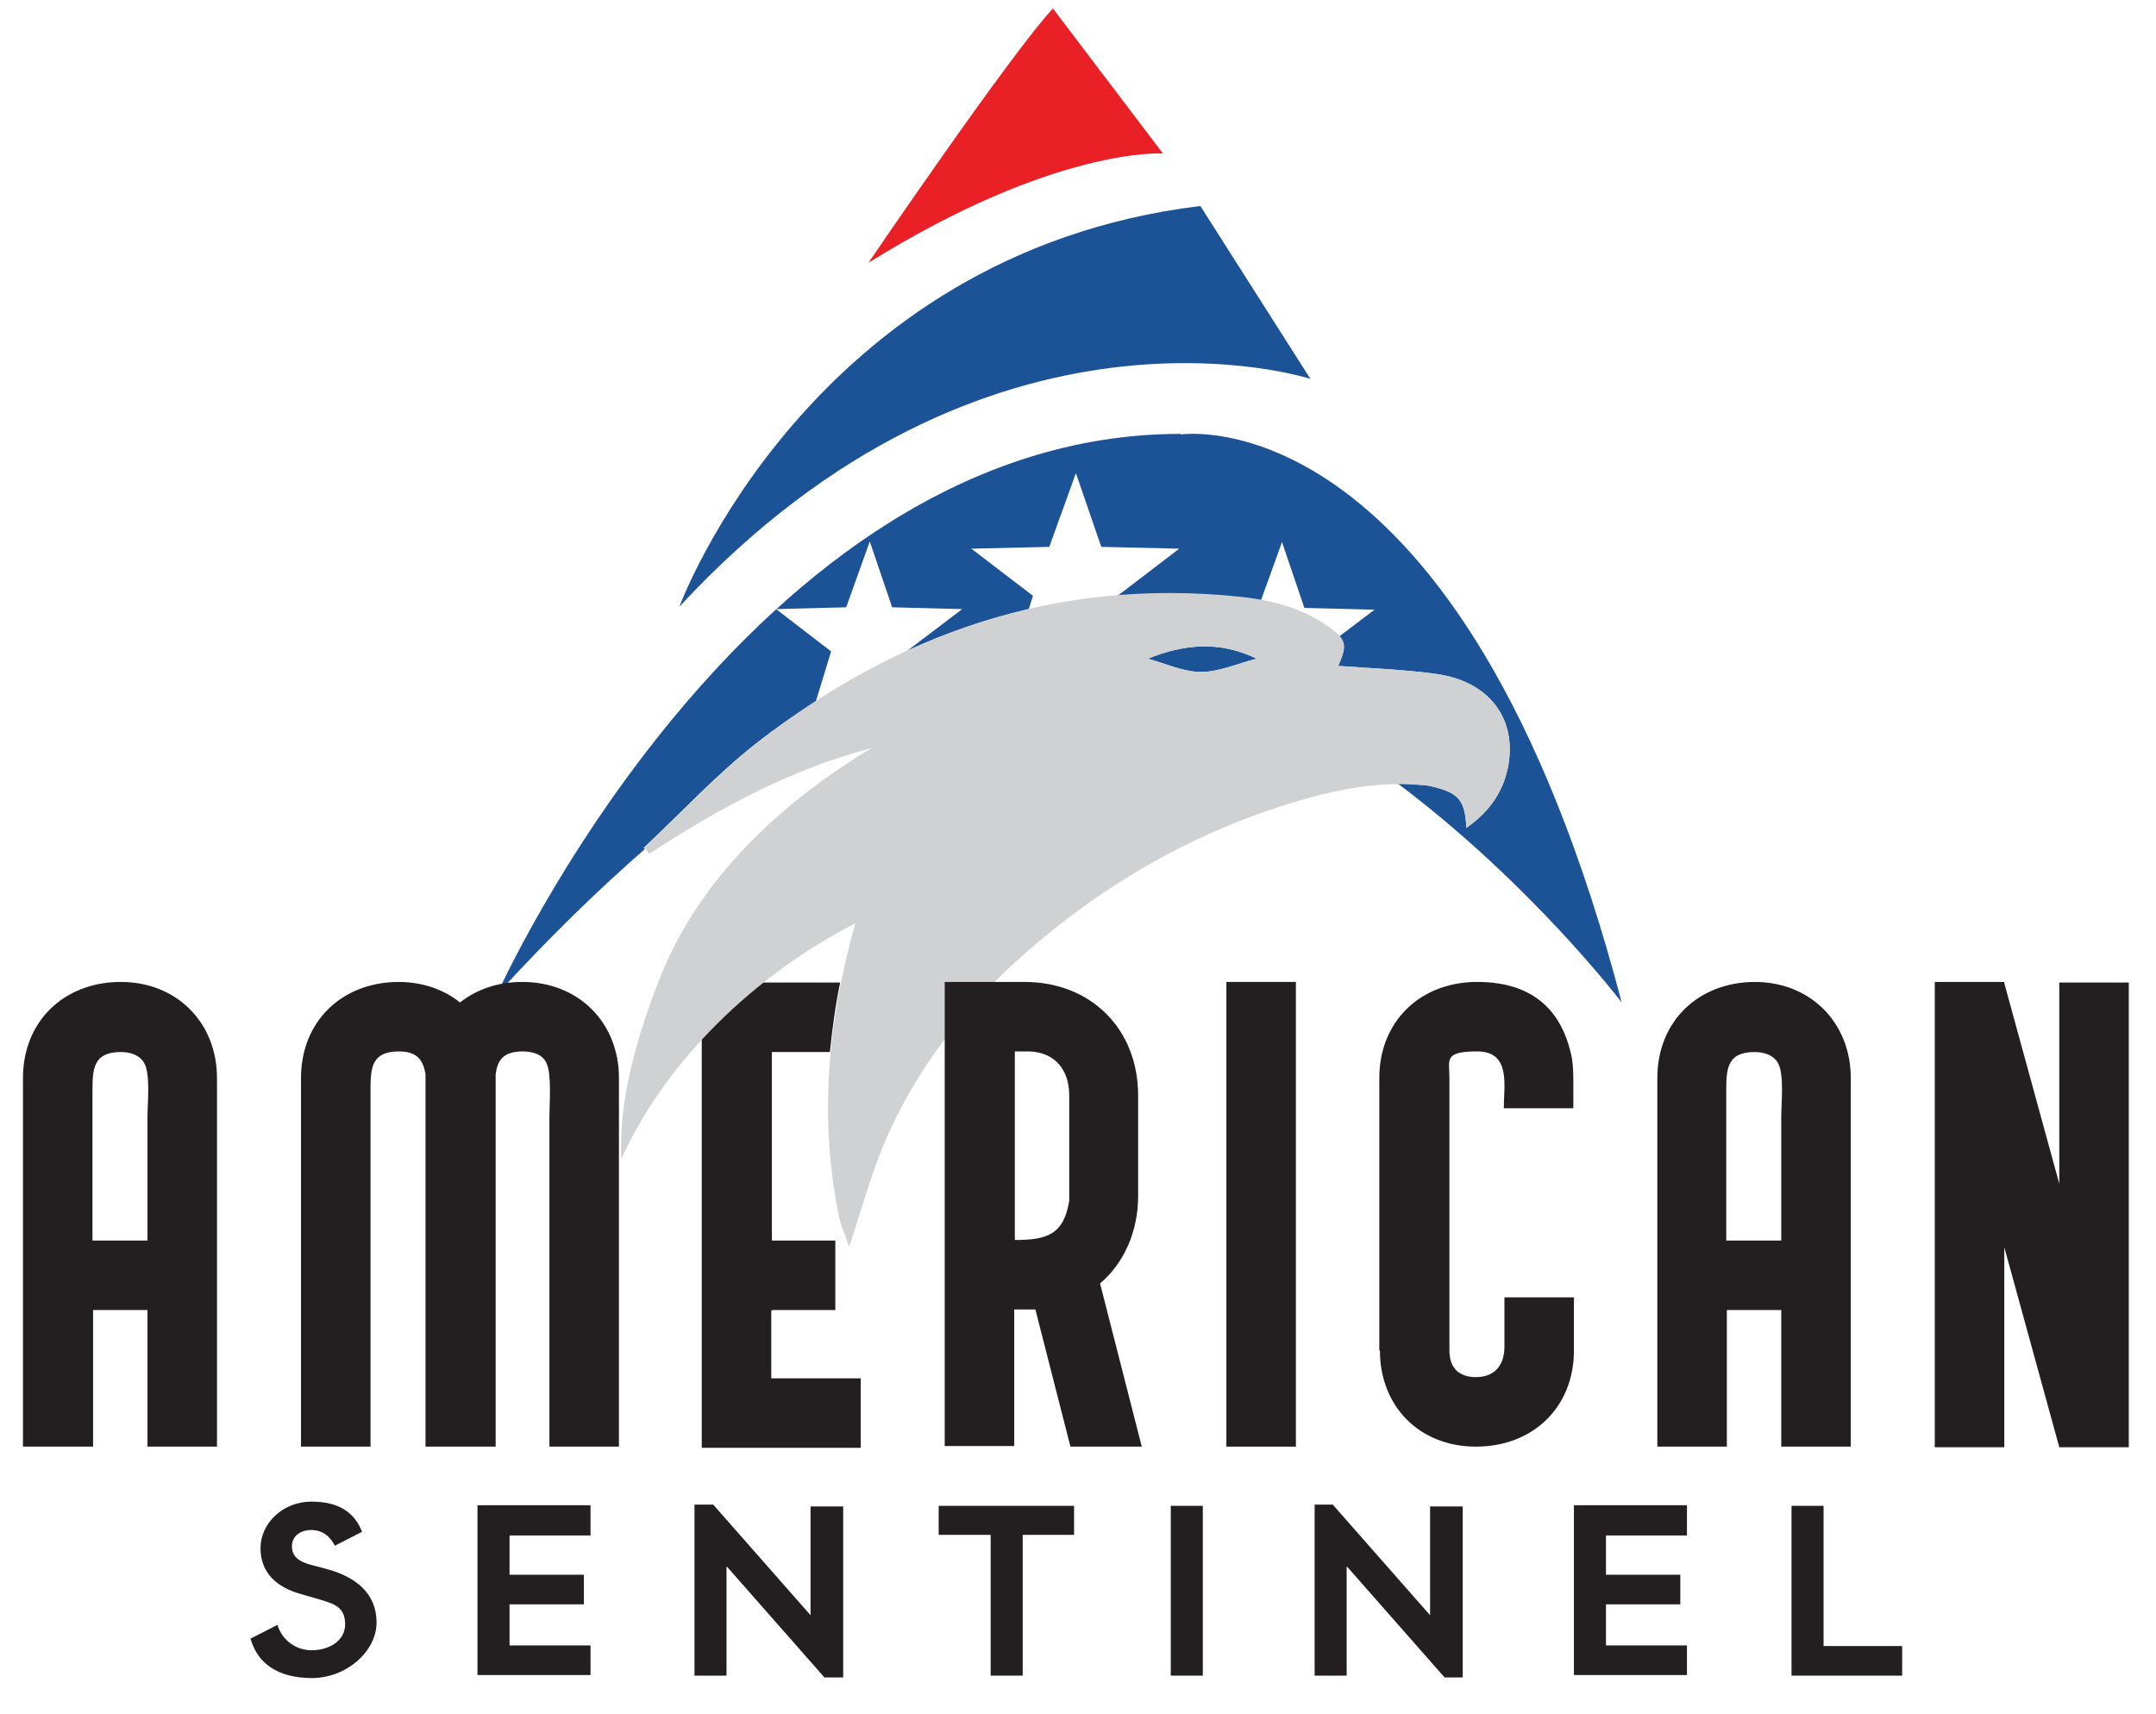
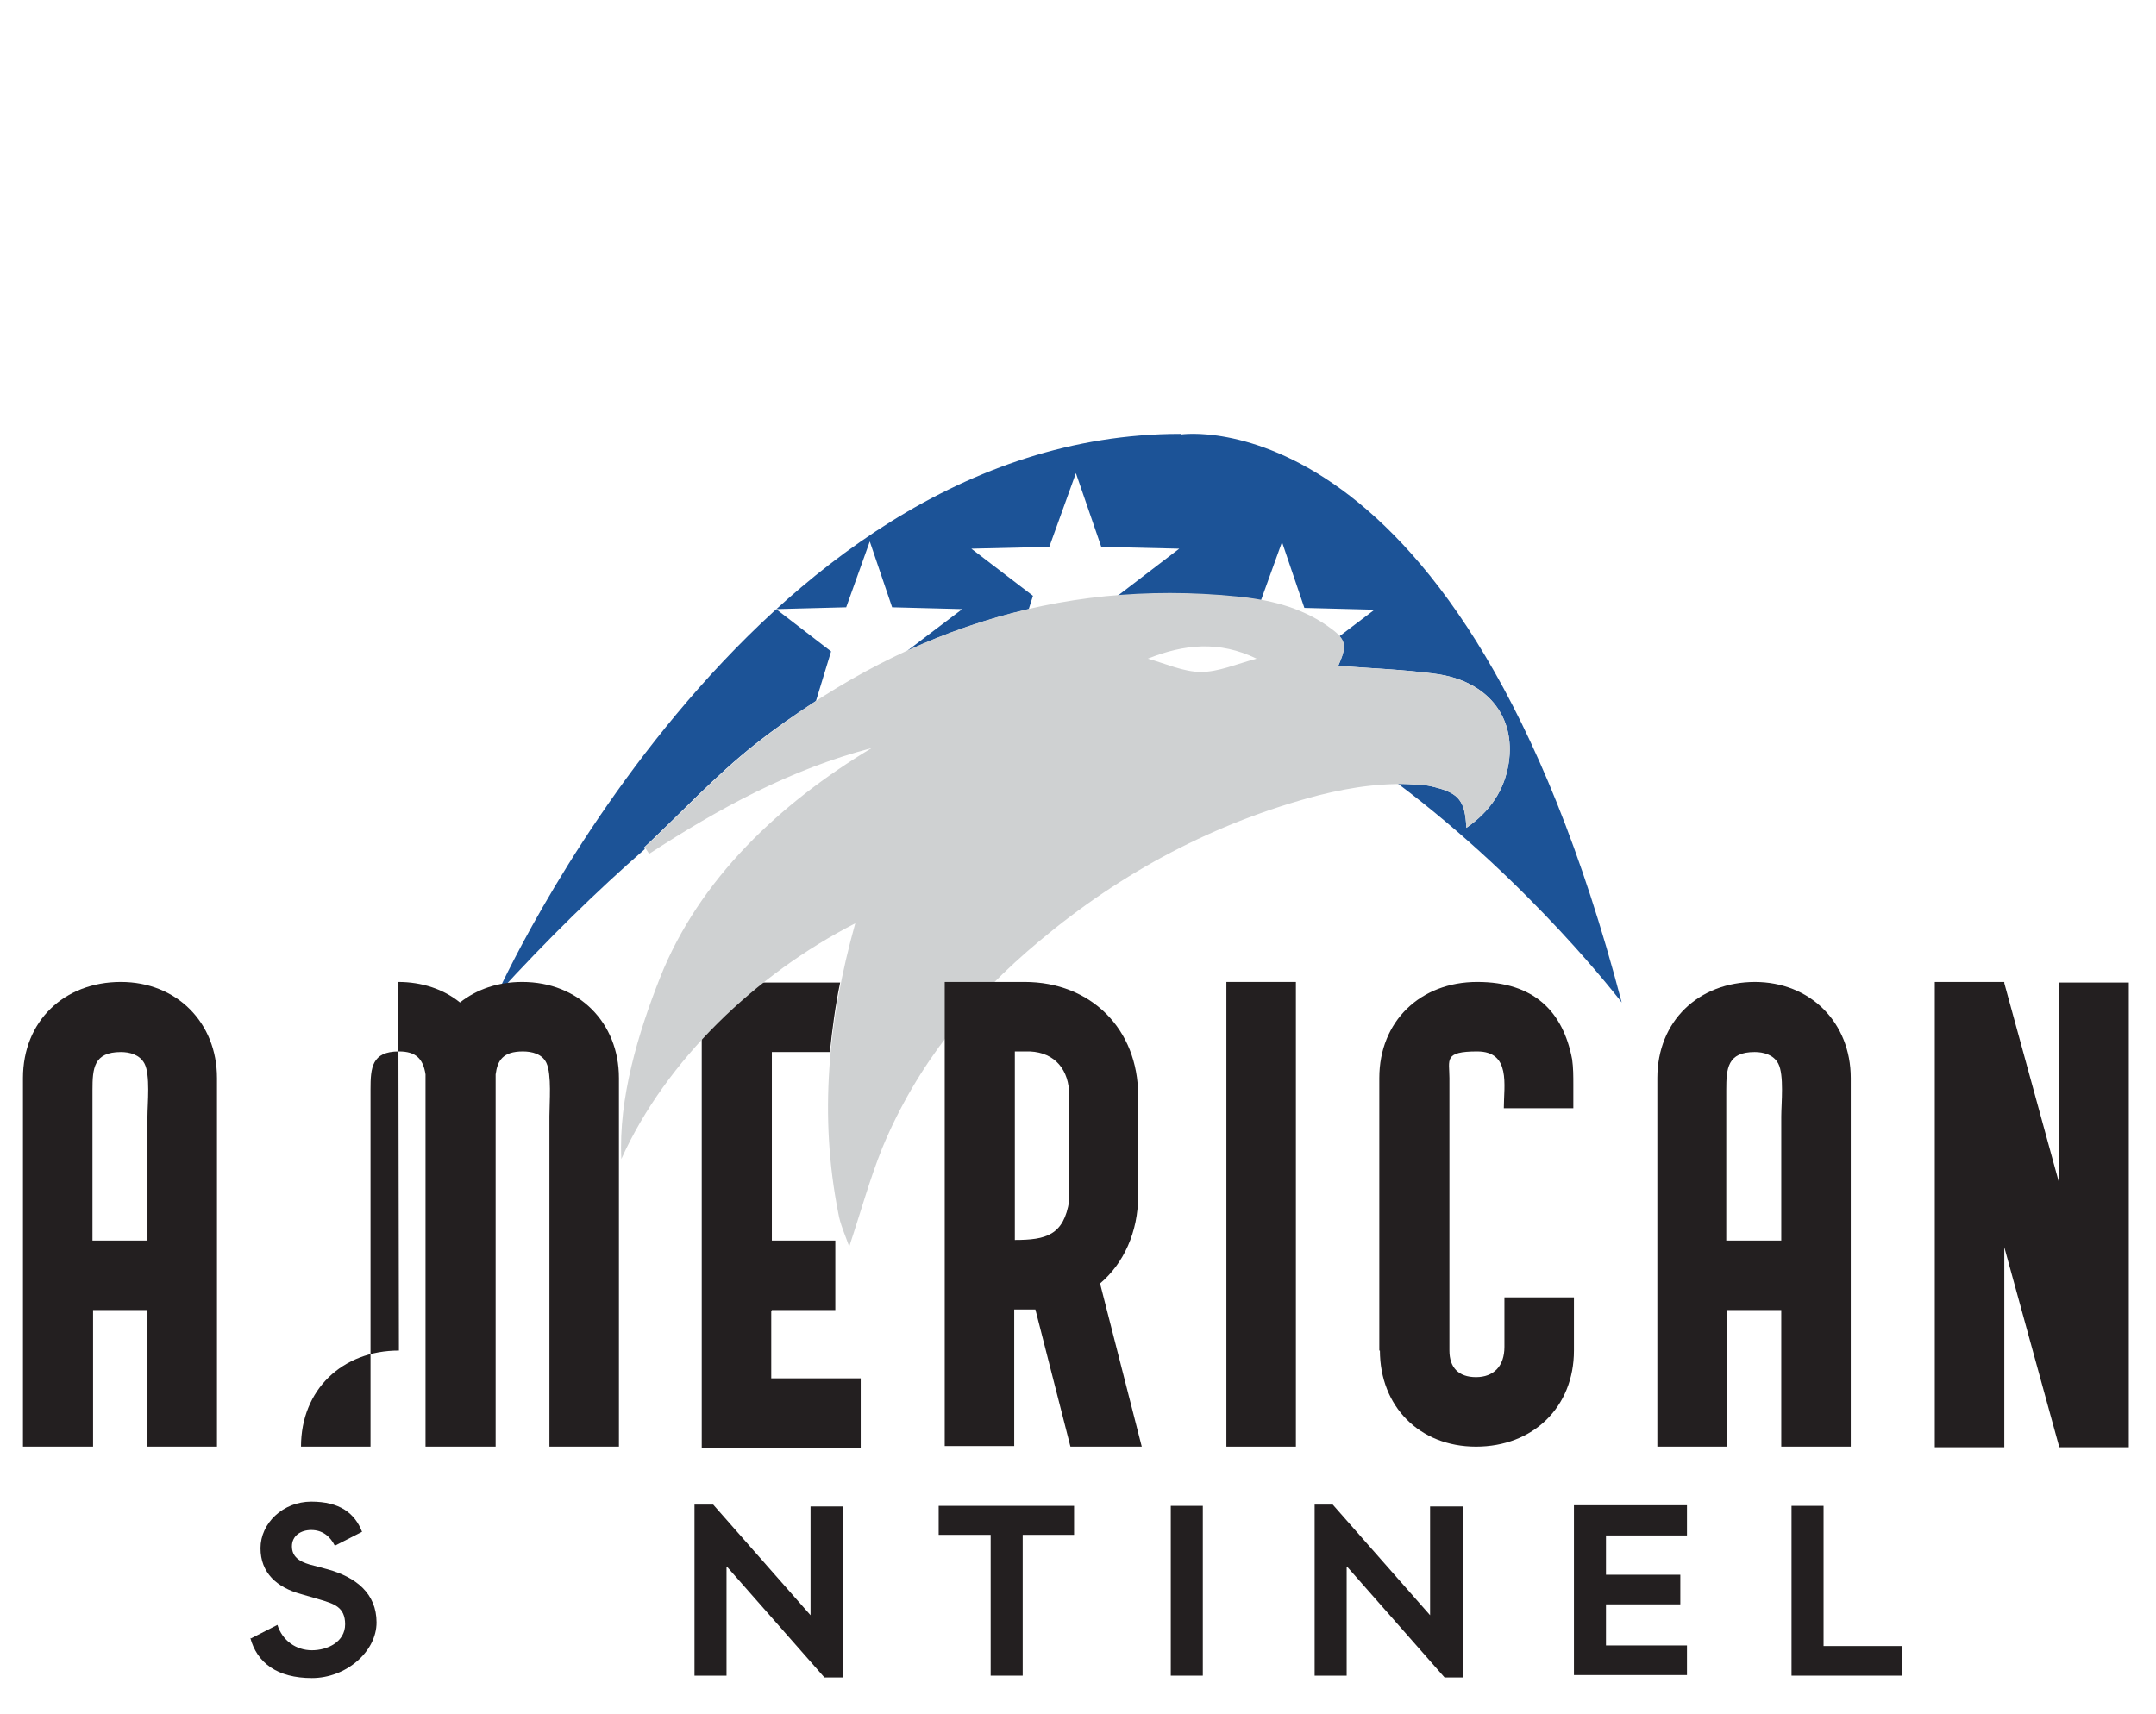
<svg xmlns="http://www.w3.org/2000/svg" id="Layer_2" version="1.1" viewBox="0 0 356.7 283.6">
  <defs>
    <style>
      .st0, .st1 {
        fill: #1c5397;
      }

      .st2 {
        fill: #cfd1d2;
      }

      .st2, .st1 {
        fill-rule: evenodd;
      }

      .st3 {
        fill: #231f20;
      }

      .st4 {
        fill: #e92127;
      }
    </style>
  </defs>
-   <path class="st4" d="M143.6,43.6S167.2,8.9,174.2,1.4l18.2,24s-17.8-1.2-48.9,18.2Z" />
-   <path class="st0" d="M198.6,34.1l18.2,28.6s-53.4-17.4-104.4,37.7c0,0,21.5-58.4,86.1-66.3Z" />
  <g>
-     <path class="st1" d="M189.9,109c2.9.8,5.9,2.2,8.8,2.2,2.9,0,5.8-1.3,9.2-2.2-6.2-3-12-2.4-18,0Z" />
    <g>
-       <path class="st0" d="M221.4,110.1c0,0,0,.2,0,0h0Z" />
      <path class="st0" d="M195.3,71.8c-71.6,0-113.1,92.8-113.1,92.8,8.4-9.2,16.6-17.2,24.5-24.1,0,0-.1-.1-.2-.2,6.2-5.8,11.9-12,18.5-17.2,3.3-2.6,6.6-4.9,10-7.1l2.5-8.2-9.1-7,11.6-.3,3.9-10.9,3.7,10.9,11.6.3-9.1,6.9c6.5-3,13.2-5.3,20.1-6.9l.7-2.2-10.2-7.8,12.9-.3,4.4-12.2,4.2,12.2,12.9.3-10.2,7.8c6.4-.5,13-.5,19.7.2,1.4.1,2.7.3,4,.6l3.5-9.7,3.7,10.9,11.6.3-5.8,4.4c1.1,1.3.9,2.4-.2,4.9,5.5.4,10.8.6,16,1.3,8.6,1.1,13.4,7,12.2,14.8-.7,4.5-3.1,8-7,10.7-.2-4.4-1.2-5.7-5.1-6.7-.8-.2-1.6-.4-2.4-.4-1.3-.1-2.6-.2-3.8-.2,22.2,16.7,37,36.2,37,36.2-26.5-101.1-72.9-94-72.9-94Z" />
      <path class="st0" d="M221.4,110.1s0,0,0,0c0,0,0,0,0,0,0,0,0,0,0,0,0,0,0,0,0,0Z" />
    </g>
  </g>
  <path class="st3" d="M127.7,216.8h10.5v-11.5h-10.5v-31.2h9.6c.4-3.8.9-7.7,1.7-11.5h-12.9c-3.5,2.8-6.9,5.9-10,9.2v67.8h26.3v-11.5h-14.8v-11.1Z" />
  <g>
    <path class="st3" d="M41.4,271.2l4.5-2.3c.8,2.6,3.1,4.2,5.7,4.2s5.5-1.4,5.5-4.3-1.9-3.4-4.2-4.1l-3.1-.9c-4-1.1-6.7-3.5-6.7-7.6s3.7-7.7,8.4-7.7,7.2,1.9,8.4,5l-4.5,2.3c-.8-1.6-2.1-2.6-3.9-2.6s-3.2,1-3.2,2.7,1.2,2.5,2.9,3l3,.8c4.7,1.3,8.1,4,8.1,8.8s-5,9.2-10.7,9.2-9.1-2.5-10.2-6.7Z" />
-     <path class="st3" d="M97.7,249.2v4.9h-13.4v6.5h12.3v4.9h-12.3v6.8h13.4v4.9h-18.7v-28.1h18.7Z" />
    <path class="st3" d="M120.2,259.3v18h-5.3v-28.3h3.1l16.1,18.3v-18h5.4v28.3h-3.1l-16.1-18.3Z" />
    <path class="st3" d="M155.3,254v-4.8h22.4v4.8h-8.5v23.3h-5.3v-23.3h-8.5Z" />
    <path class="st3" d="M199,249.2v28.1h-5.3v-28.1h5.3Z" />
    <path class="st3" d="M222.8,259.3v18h-5.3v-28.3h3l16.1,18.3v-18h5.4v28.3h-3l-16.1-18.3Z" />
    <path class="st3" d="M279.1,249.2v4.9h-13.4v6.5h12.3v4.9h-12.3v6.8h13.4v4.9h-18.7v-28.1h18.7Z" />
    <path class="st3" d="M296.4,249.2h5.3v23.2h13v4.9h-18.3v-28.1Z" />
  </g>
  <path class="st3" d="M20,162.5c9.2,0,15.9,6.7,15.9,15.9v61h-11.5v-22.6h-9v22.6H3.8v-61c0-9.4,6.8-15.9,16.2-15.9ZM24.4,205.3v-20.5c0-2.2.5-6.9-.5-8.8-.8-1.5-2.5-1.9-3.9-1.9-4.5,0-4.7,2.7-4.7,6.3,0,8.3,0,16.6,0,24.9h9Z" />
-   <path class="st3" d="M65.9,162.5c3.9,0,7.5,1.2,10.2,3.4,2.8-2.2,6.3-3.4,10.3-3.4,9.3,0,16,6.7,16,15.9v61h-11.5v-54.7c0-2.2.4-6.9-.5-8.8-.7-1.5-2.4-1.9-3.9-1.9-3.3,0-4.2,1.5-4.5,3.8v61.6h-11.6v-61c0-.2,0-.5,0-.6-.4-2.6-1.6-3.8-4.4-3.8-4.5,0-4.7,2.7-4.7,6.3,0,19.7,0,39.4,0,59.1h-11.5v-61c0-9.4,6.8-15.9,16.2-15.9Z" />
+   <path class="st3" d="M65.9,162.5c3.9,0,7.5,1.2,10.2,3.4,2.8-2.2,6.3-3.4,10.3-3.4,9.3,0,16,6.7,16,15.9v61h-11.5v-54.7c0-2.2.4-6.9-.5-8.8-.7-1.5-2.4-1.9-3.9-1.9-3.3,0-4.2,1.5-4.5,3.8v61.6h-11.6v-61c0-.2,0-.5,0-.6-.4-2.6-1.6-3.8-4.4-3.8-4.5,0-4.7,2.7-4.7,6.3,0,19.7,0,39.4,0,59.1h-11.5c0-9.4,6.8-15.9,16.2-15.9Z" />
  <path class="st3" d="M214.4,162.5v76.9h-11.5v-76.9h11.5Z" />
  <path class="st3" d="M228.2,223.5v-45.1c0-9.4,6.8-15.9,16.2-15.9s14.2,4.9,15.7,12.8c.2,1.4.2,2.8.2,4.2v3.9h-11.5c0-3.8,1.2-9.4-4.4-9.4s-4.6,1.4-4.6,4.4v45.1c0,2.8,1.5,4.4,4.4,4.4s4.7-1.8,4.7-5,0-5.5,0-8.2h11.5v8.8c0,9.4-6.8,15.9-16.2,15.9s-15.9-6.7-15.9-15.9Z" />
  <path class="st3" d="M290.3,162.5c9.2,0,15.9,6.7,15.9,15.9v61h-11.5v-22.6h-9v22.6h-11.5v-61c0-9.4,6.8-15.9,16.2-15.9ZM294.7,205.3v-20.5c0-2.2.5-6.9-.5-8.8-.8-1.5-2.5-1.9-3.9-1.9-4.5,0-4.7,2.7-4.7,6.3,0,8.3,0,16.6,0,24.9h9Z" />
  <path class="st3" d="M320.1,162.5h11.5v.2l9.1,33.2v-33.3h11.5v76.9h-11.5l-9.1-33.1v33.1h-11.5v-76.9Z" />
  <path class="st2" d="M106.6,140.3c6.2-5.8,11.9-12,18.5-17.2,23.3-18.3,49.6-27.4,79.5-24.4,5.2.5,10.4,1.7,14.9,4.8,3.3,2.3,3.5,3.1,1.9,6.7,0,0,.1.3,0,0,5.5.4,10.8.6,16,1.3,8.6,1.1,13.4,7,12.2,14.8-.7,4.5-3.1,8-7,10.7-.2-4.4-1.2-5.7-5.1-6.7-.8-.2-1.6-.4-2.4-.4-5.7-.5-11.3.3-16.9,1.7-17.2,4.5-32.6,12.7-46.2,24.1-11.3,9.4-20.3,20.5-26,34.2-2.1,5.2-3.6,10.7-5.5,16.4-.7-2-1.5-3.7-1.8-5.5-3.2-16.1-1.7-31.9,2.8-48-16.4,8.4-31.3,22.6-38.7,39-.5-10,2.8-20.9,6.4-30,6.5-16.4,19.9-28.9,35-38-13.4,3.5-25.3,10-36.8,17.5-.2-.3-.4-.6-.6-.9ZM189.9,109c2.9.8,5.9,2.2,8.8,2.2,2.9,0,5.8-1.3,9.2-2.2-6.2-3-12-2.4-18,0Z" />
  <path class="st3" d="M156.3,239.4v-76.9h13.2c11,0,18.8,7.8,18.8,18.8v16.6c0,6-2.4,11.2-6.3,14.5l6.9,27h-11.8l-5.8-22.7c-.6,0-1.2,0-1.8,0h-1.7v22.6h-11.5ZM167.9,174v31.2c5.2,0,8.1-.8,9-6.5v-17.4c0-4.2-2.3-7.1-6.5-7.3h-2.5Z" />
</svg>